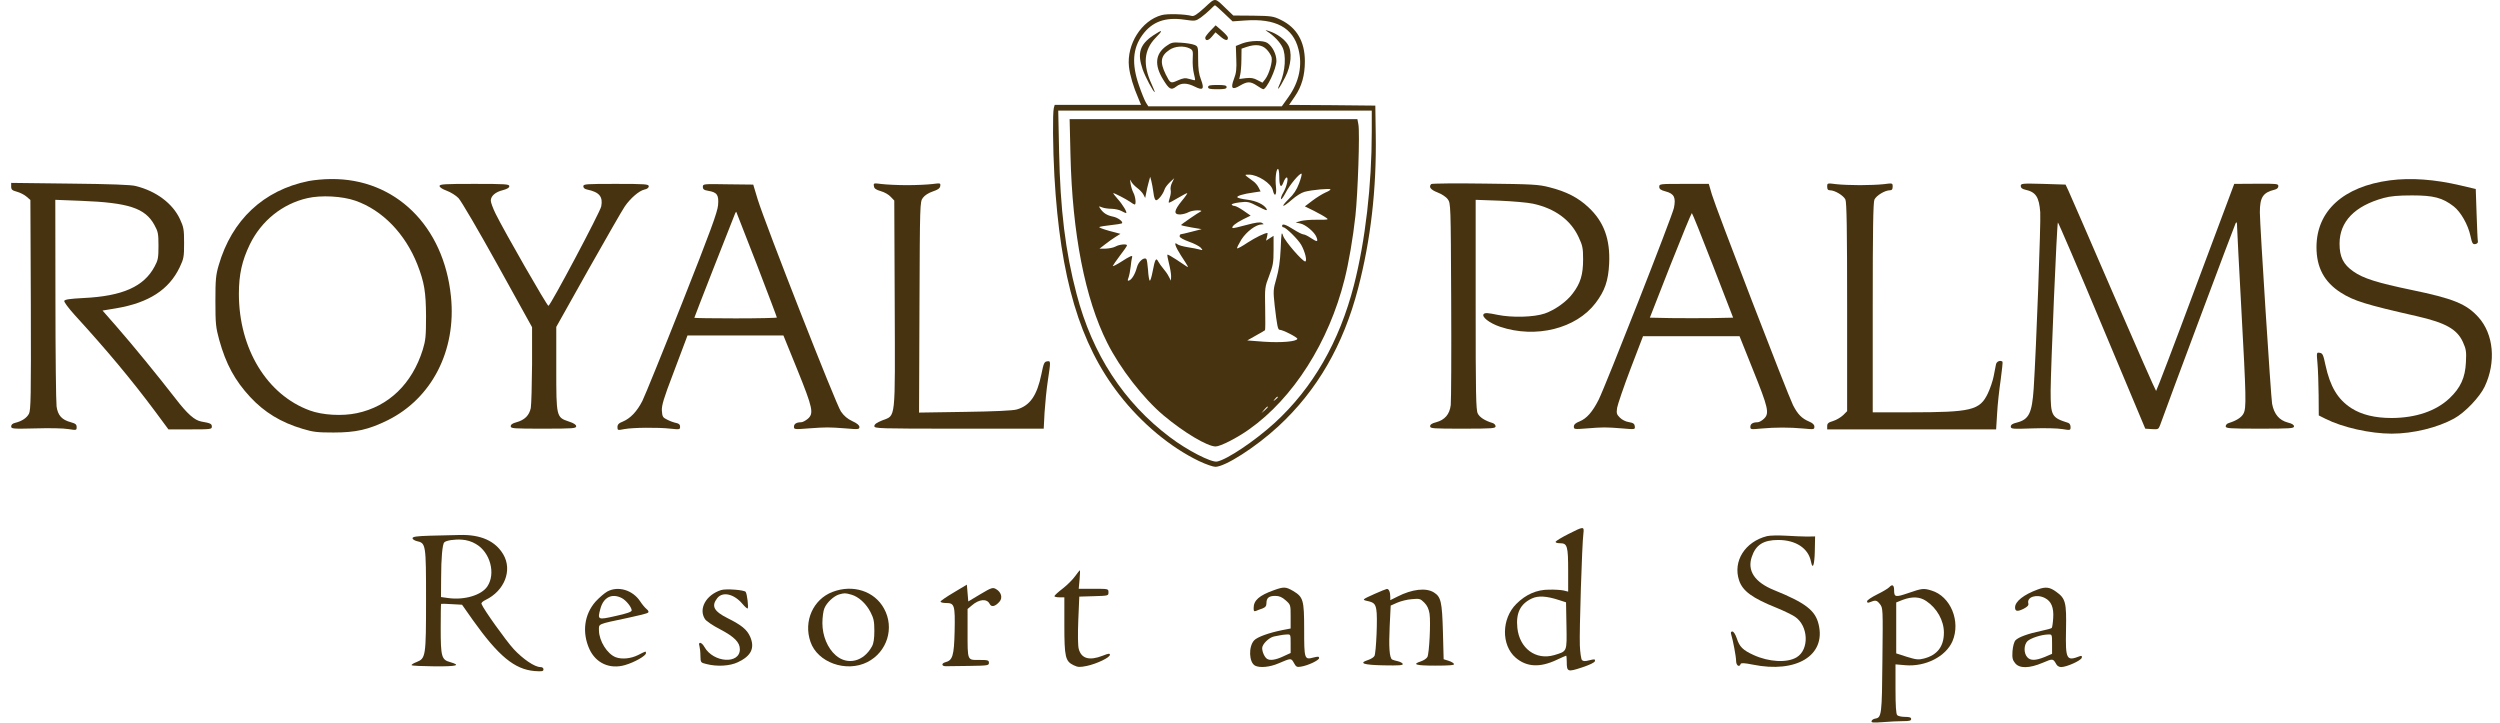
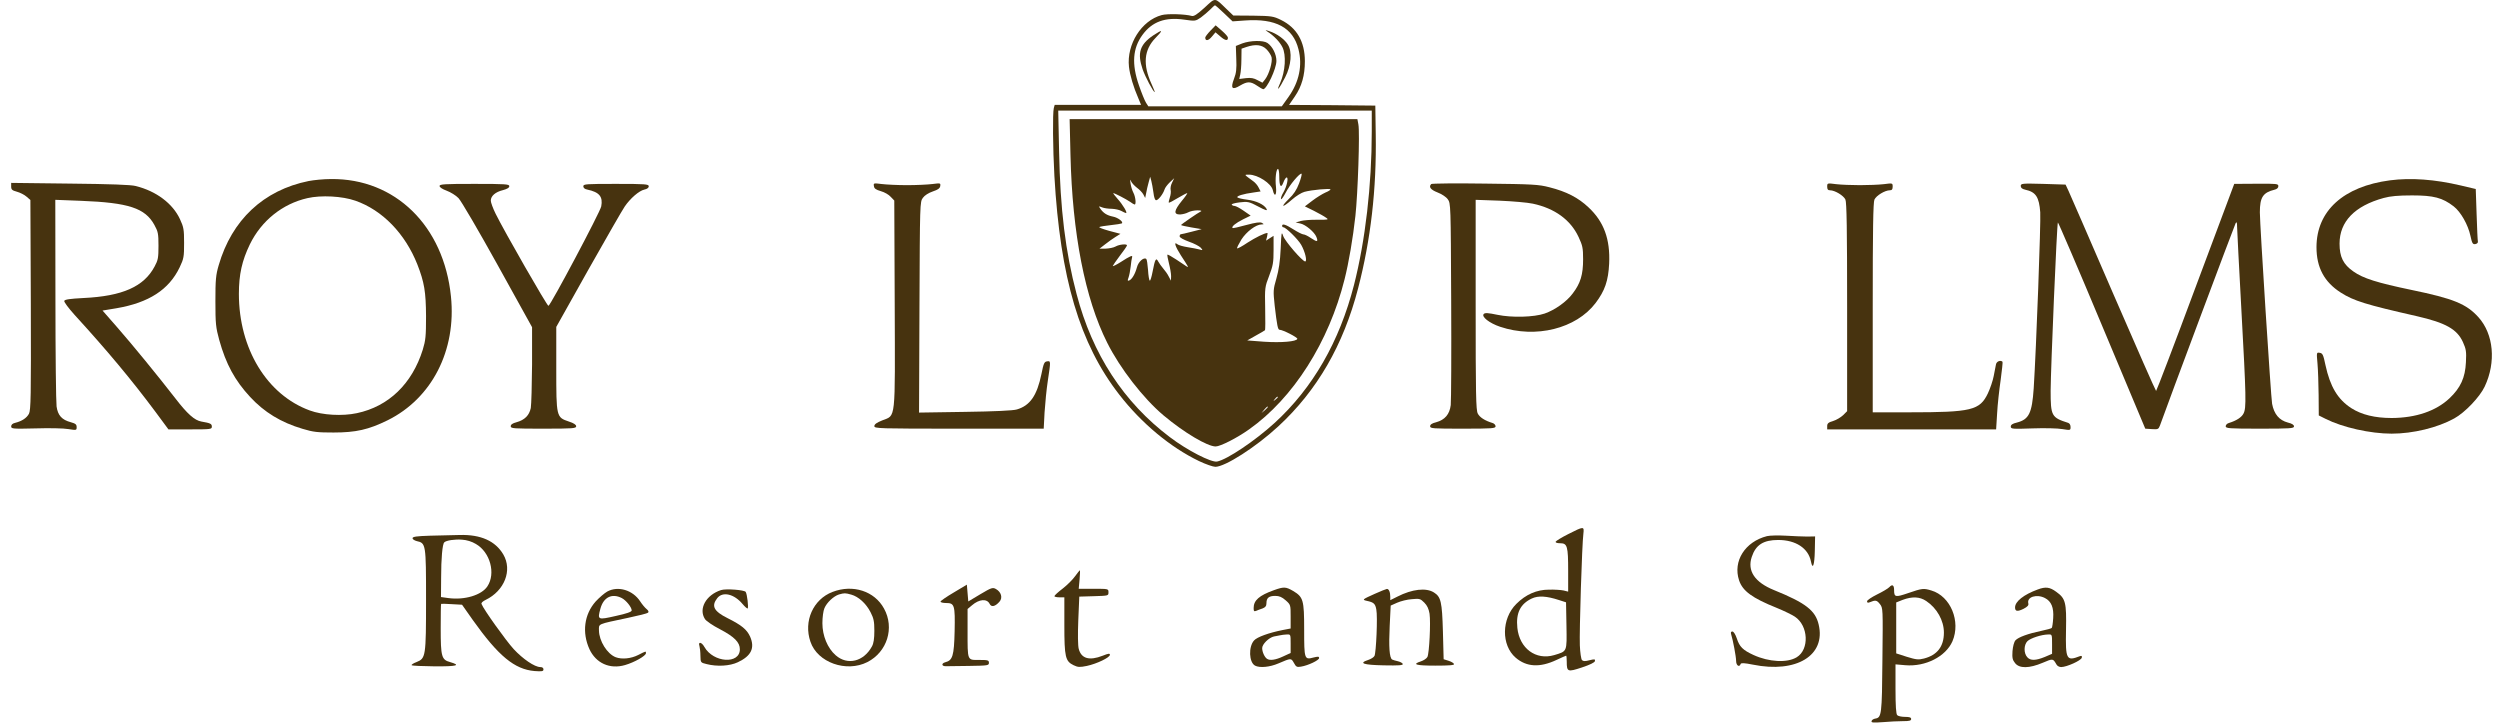
<svg xmlns="http://www.w3.org/2000/svg" width="173" height="50" viewBox="0 0 173 50" fill="none">
  <path d="M83.354 0.532C82.832 1.005 82.615 1.143 82.468 1.103C82.034 0.975 80.774 0.936 80.39 1.044C78.991 1.418 77.957 3.063 78.124 4.619C78.193 5.21 78.43 6.018 78.775 6.806L78.962 7.259H72.984L72.924 7.475C72.836 7.82 72.856 10.262 72.964 12.183C73.368 19.244 74.717 23.794 77.455 27.31C78.991 29.29 80.99 30.954 82.98 31.91C83.433 32.126 83.945 32.304 84.103 32.304C84.772 32.304 86.9 30.945 88.456 29.507C91.144 27.025 92.957 23.893 93.981 19.953C94.857 16.585 95.261 13.089 95.202 9.327L95.172 7.308L92.188 7.278L89.204 7.259L89.608 6.668C90.081 5.978 90.297 5.21 90.297 4.245C90.297 2.886 89.746 1.921 88.643 1.379C88.121 1.123 87.993 1.103 86.712 1.084L85.344 1.074L84.841 0.591C84.034 -0.187 84.132 -0.187 83.354 0.532ZM84.703 0.916L85.294 1.478L86.151 1.418C88.278 1.261 89.48 1.911 89.854 3.408C90.14 4.521 89.903 5.673 89.165 6.707L88.702 7.357H79.464L79.306 7.111C79.218 6.973 78.991 6.422 78.814 5.9C78.302 4.432 78.38 3.339 79.06 2.413C79.73 1.497 80.636 1.172 81.946 1.359C82.704 1.468 82.724 1.468 83.098 1.212C83.295 1.064 83.59 0.818 83.748 0.66C83.906 0.493 84.053 0.365 84.073 0.365C84.103 0.365 84.388 0.611 84.703 0.916ZM94.926 9.11C94.926 12.813 94.483 16.644 93.695 19.727C92.691 23.637 90.849 26.848 88.2 29.27C86.85 30.501 84.92 31.801 84.221 31.939C83.827 32.018 82.153 31.161 80.961 30.255C77.76 27.842 75.593 24.523 74.5 20.348C73.722 17.403 73.368 14.488 73.289 10.479L73.23 7.653H94.926V9.11Z" fill="#47330F" />
  <path d="M83.768 2.118C83.571 2.324 83.403 2.541 83.403 2.6C83.403 2.856 83.62 2.827 83.856 2.541L84.112 2.236L84.457 2.531C84.782 2.817 84.989 2.846 84.969 2.6C84.969 2.531 84.772 2.315 84.546 2.118L84.122 1.753L83.768 2.118Z" fill="#47330F" />
  <path d="M87.678 2.167C88.131 2.453 88.554 2.886 88.741 3.26C89.017 3.802 88.948 4.934 88.584 5.752C88.269 6.441 88.525 6.156 88.938 5.338C89.352 4.531 89.431 3.585 89.125 3.093C88.899 2.718 88.357 2.325 87.835 2.157C87.559 2.068 87.53 2.068 87.678 2.167Z" fill="#47330F" />
  <path d="M79.799 2.453C78.873 3.083 78.686 3.674 79.07 4.796C79.247 5.309 79.809 6.372 79.907 6.372C79.927 6.372 79.828 6.126 79.69 5.821C79.07 4.471 79.159 3.447 79.966 2.62C80.518 2.059 80.468 2.009 79.799 2.453Z" fill="#47330F" />
  <path d="M85.964 3.004L85.521 3.181L85.55 4.058C85.58 4.767 85.55 5.053 85.393 5.456C85.137 6.126 85.265 6.254 85.816 5.919C86.319 5.624 86.535 5.624 86.988 5.929C87.185 6.067 87.382 6.175 87.412 6.175C87.658 6.175 88.328 4.757 88.328 4.215C88.328 3.753 88.062 3.221 87.707 2.974C87.421 2.778 86.525 2.797 85.964 3.004ZM87.638 3.408C87.796 3.565 87.953 3.812 87.993 3.959C88.072 4.275 87.825 5.122 87.55 5.486L87.362 5.722L87.018 5.545C86.772 5.407 86.565 5.368 86.22 5.407L85.757 5.466L85.826 5.151C85.865 4.984 85.905 4.511 85.905 4.107L85.915 3.368L86.259 3.25C86.88 3.043 87.323 3.093 87.638 3.408Z" fill="#47330F" />
-   <path d="M80.685 3.201C79.947 3.743 79.877 4.501 80.478 5.486C80.902 6.185 81.04 6.264 81.384 5.998C81.729 5.722 82.133 5.722 82.684 5.998C83.256 6.284 83.354 6.165 83.108 5.506C82.96 5.131 82.911 4.747 82.911 4.107C82.911 3.231 82.911 3.211 82.645 3.103C82.487 3.043 82.084 2.974 81.729 2.955C81.138 2.915 81.059 2.935 80.685 3.201ZM82.32 3.349C82.546 3.467 82.566 3.516 82.537 4.068C82.517 4.403 82.556 4.856 82.615 5.082C82.674 5.318 82.714 5.525 82.694 5.545C82.674 5.565 82.497 5.525 82.31 5.466C82.015 5.378 81.887 5.397 81.502 5.565C81 5.791 80.99 5.781 80.665 5.141C80.252 4.294 80.311 3.861 80.931 3.447C81.306 3.191 81.926 3.152 82.32 3.349Z" fill="#47330F" />
-   <path d="M83.6 6.028C83.6 6.146 83.738 6.175 84.24 6.175C84.743 6.175 84.881 6.146 84.881 6.028C84.881 5.909 84.743 5.88 84.24 5.88C83.738 5.88 83.6 5.909 83.6 6.028Z" fill="#47330F" />
  <path d="M74.077 10.725C74.205 16.162 75.081 20.663 76.618 23.716C77.504 25.488 79.109 27.557 80.508 28.738C81.926 29.93 83.551 30.895 84.122 30.895C84.447 30.895 85.609 30.304 86.437 29.713C89.5 27.547 91.962 23.666 93.045 19.323C93.331 18.191 93.626 16.477 93.794 14.941C93.961 13.424 94.109 9.159 94 8.608L93.931 8.244H74.018L74.077 10.725ZM88.525 12.203C88.525 12.892 88.643 13.069 88.81 12.626C88.879 12.439 88.978 12.281 89.037 12.281C89.184 12.281 89.047 12.912 88.81 13.316C88.692 13.503 88.623 13.71 88.643 13.769C88.662 13.838 88.8 13.65 88.958 13.355C89.224 12.813 89.972 11.927 90.071 12.025C90.1 12.055 90.022 12.36 89.894 12.695C89.726 13.138 89.529 13.444 89.175 13.778C88.564 14.379 88.741 14.399 89.411 13.808C89.677 13.572 90.071 13.325 90.268 13.276C90.76 13.138 92.07 13.02 92.07 13.109C92.07 13.148 91.912 13.247 91.716 13.325C91.519 13.414 91.115 13.66 90.829 13.877L90.297 14.281L90.918 14.586C91.263 14.763 91.637 14.97 91.755 15.059C91.972 15.207 91.932 15.207 91.164 15.207C90.711 15.197 90.189 15.246 90.002 15.295L89.657 15.394L89.972 15.463C90.337 15.531 90.967 16.063 91.095 16.398C91.233 16.753 91.154 16.763 90.721 16.477C90.524 16.339 90.287 16.221 90.199 16.221C90.12 16.221 89.805 16.063 89.51 15.876C88.968 15.531 88.722 15.453 88.722 15.63C88.722 15.679 88.761 15.729 88.81 15.729C88.978 15.729 89.815 16.546 90.041 16.94C90.307 17.403 90.475 18.092 90.317 18.092C90.13 18.092 88.928 16.703 88.8 16.339C88.682 15.994 88.672 16.044 88.623 17.206C88.584 18.082 88.495 18.673 88.328 19.264C88.101 20.042 88.101 20.131 88.209 21.155C88.367 22.504 88.426 22.82 88.544 22.82C88.771 22.82 89.805 23.351 89.775 23.45C89.716 23.637 88.672 23.726 87.471 23.647L86.309 23.558L86.9 23.223C87.225 23.046 87.51 22.879 87.54 22.849C87.559 22.829 87.569 22.15 87.55 21.342C87.52 19.904 87.53 19.855 87.825 19.087C88.091 18.388 88.131 18.171 88.131 17.304V16.319L87.865 16.487L87.609 16.654L87.678 16.388C87.707 16.241 87.727 16.122 87.707 16.122C87.51 16.122 86.88 16.438 86.328 16.792C85.964 17.038 85.639 17.216 85.609 17.186C85.58 17.157 85.718 16.881 85.905 16.575C86.259 16.024 86.919 15.531 87.303 15.531C87.481 15.522 87.481 15.522 87.323 15.423C87.195 15.354 86.9 15.394 86.24 15.571C85.747 15.709 85.314 15.807 85.294 15.778C85.196 15.689 85.511 15.433 86.023 15.177L86.545 14.921L86.062 14.586C85.796 14.399 85.511 14.251 85.432 14.251C85.353 14.251 85.265 14.212 85.235 14.162C85.206 14.113 85.452 14.044 85.777 14.005C86.348 13.936 86.427 13.956 87.067 14.291C87.599 14.566 87.717 14.606 87.648 14.458C87.481 14.153 86.929 13.897 86.309 13.818C85.984 13.778 85.678 13.71 85.629 13.66C85.54 13.572 86.023 13.414 86.772 13.316L87.234 13.247L87.097 12.981C87.028 12.833 86.86 12.636 86.732 12.547C86.053 12.045 86.082 12.094 86.437 12.085C87.037 12.085 87.983 12.695 88.081 13.168C88.2 13.68 88.357 13.512 88.298 12.941C88.229 12.37 88.308 11.691 88.436 11.691C88.485 11.691 88.525 11.927 88.525 12.203ZM79.818 13.325C79.858 13.67 79.927 13.857 80.005 13.857C80.153 13.857 80.488 13.424 80.587 13.109C80.616 13 80.784 12.774 80.951 12.616L81.256 12.331L81.109 12.636C81.02 12.803 80.981 13.03 81.01 13.148C81.04 13.266 81.01 13.503 80.951 13.67C80.892 13.847 80.862 14.005 80.882 14.025C80.902 14.044 81.177 13.906 81.493 13.71C81.818 13.522 82.103 13.365 82.153 13.365C82.192 13.365 82.025 13.611 81.778 13.906C81.237 14.576 81.197 14.842 81.66 14.842C81.828 14.832 82.084 14.773 82.222 14.694C82.359 14.616 82.645 14.556 82.862 14.556C83.078 14.556 83.187 14.586 83.108 14.625C82.911 14.714 81.729 15.531 81.729 15.571C81.729 15.6 82.054 15.669 82.448 15.738L83.157 15.857L82.468 16.034C82.093 16.132 81.749 16.211 81.709 16.211C81.66 16.221 81.631 16.28 81.631 16.359C81.631 16.438 81.897 16.585 82.271 16.723C82.625 16.841 82.99 17.038 83.088 17.137C83.246 17.324 83.246 17.334 83.009 17.265C82.871 17.225 82.507 17.157 82.192 17.107C81.877 17.058 81.552 16.969 81.473 16.9C81.207 16.684 81.325 17.058 81.709 17.659C82.281 18.535 82.271 18.526 82.113 18.437C82.034 18.388 81.719 18.181 81.404 17.964C81.089 17.757 80.813 17.6 80.784 17.619C80.764 17.649 80.813 17.915 80.892 18.23C80.971 18.535 81.04 18.929 81.04 19.107L81.03 19.422L80.872 19.126C80.793 18.959 80.616 18.722 80.498 18.585C80.38 18.447 80.222 18.23 80.153 18.102C79.996 17.797 79.927 17.925 79.759 18.801C79.69 19.166 79.602 19.451 79.562 19.422C79.523 19.402 79.464 19.067 79.444 18.683C79.415 18.299 79.365 17.954 79.326 17.925C79.168 17.767 78.775 18.102 78.676 18.496C78.548 18.969 78.331 19.333 78.134 19.412C78.026 19.451 78.016 19.412 78.095 19.205C78.144 19.067 78.213 18.722 78.243 18.447C78.272 18.171 78.312 17.885 78.341 17.806C78.4 17.629 78.213 17.708 77.543 18.141C77.248 18.328 77.002 18.447 77.002 18.407C77.012 18.368 77.228 18.053 77.494 17.698C77.77 17.344 77.987 17.029 77.987 16.979C77.987 16.861 77.455 16.91 77.199 17.058C77.061 17.137 76.755 17.196 76.519 17.206H76.086L76.47 16.91C76.677 16.743 77.002 16.516 77.189 16.398L77.534 16.181L76.755 15.975C76.332 15.857 76.017 15.738 76.076 15.709C76.125 15.679 76.48 15.62 76.854 15.581C77.238 15.541 77.583 15.482 77.622 15.463C77.78 15.374 77.376 15.059 77.021 14.99C76.618 14.911 76.362 14.753 76.155 14.458C76.017 14.261 76.017 14.251 76.263 14.35C76.411 14.409 76.706 14.448 76.933 14.448C77.159 14.458 77.455 14.517 77.593 14.596C77.731 14.675 77.868 14.734 77.918 14.744C78.046 14.744 77.701 14.162 77.327 13.749C77.14 13.542 77.012 13.365 77.041 13.365C77.14 13.365 77.908 13.769 78.203 13.966C78.341 14.074 78.489 14.153 78.518 14.153C78.637 14.153 78.578 13.611 78.43 13.335C78.351 13.188 78.262 12.892 78.233 12.695C78.193 12.409 78.203 12.38 78.272 12.547C78.321 12.665 78.509 12.863 78.676 12.991C78.853 13.119 79.05 13.325 79.119 13.453L79.247 13.7L79.316 13.355C79.346 13.168 79.424 12.843 79.484 12.626L79.592 12.232L79.671 12.518C79.71 12.665 79.779 13.03 79.818 13.325ZM88.426 27.488C88.426 27.507 88.347 27.586 88.259 27.655C88.101 27.783 88.091 27.773 88.219 27.616C88.347 27.458 88.426 27.409 88.426 27.488ZM87.737 28.167C87.737 28.187 87.638 28.285 87.52 28.394L87.293 28.581L87.481 28.354C87.658 28.148 87.737 28.088 87.737 28.167Z" fill="#47330F" />
  <path d="M21.357 12.528C18.235 13.158 16.039 15.226 15.133 18.358C14.936 19.028 14.906 19.353 14.906 20.85C14.906 22.416 14.936 22.662 15.172 23.529C15.635 25.193 16.256 26.335 17.309 27.468C18.284 28.522 19.437 29.231 20.934 29.674C21.682 29.901 21.977 29.93 23.081 29.93C24.627 29.93 25.503 29.733 26.823 29.083C29.886 27.567 31.59 24.247 31.206 20.515C30.713 15.63 27.345 12.341 22.903 12.39C22.401 12.39 21.712 12.459 21.357 12.528ZM24.587 13.887C26.459 14.537 28.034 16.162 28.881 18.299C29.364 19.54 29.472 20.19 29.482 21.884C29.482 23.263 29.453 23.548 29.256 24.198C28.517 26.562 26.892 28.128 24.696 28.591C23.691 28.807 22.312 28.729 21.436 28.404C18.471 27.32 16.531 24.129 16.531 20.338C16.531 18.988 16.748 18.033 17.29 16.91C18.087 15.275 19.545 14.103 21.278 13.71C22.224 13.493 23.691 13.572 24.587 13.887Z" fill="#47330F" />
  <path d="M165.393 12.478C162.163 12.902 160.301 14.596 160.301 17.107C160.301 18.516 160.843 19.52 161.985 20.249C162.882 20.82 163.699 21.076 167.264 21.884C169.234 22.337 170.032 22.78 170.436 23.676C170.652 24.159 170.682 24.317 170.642 25.065C170.593 26.138 170.268 26.838 169.51 27.557C168.574 28.443 167.185 28.916 165.511 28.926C164.339 28.926 163.423 28.699 162.714 28.246C161.769 27.635 161.247 26.759 160.922 25.262C160.774 24.553 160.725 24.445 160.528 24.415C160.301 24.375 160.301 24.385 160.37 25.154C160.41 25.577 160.439 26.562 160.449 27.34L160.459 28.748L160.932 28.985C162.104 29.576 164.024 30.009 165.501 30.009C166.979 30.009 168.682 29.595 169.835 28.955C170.573 28.551 171.598 27.478 171.942 26.749C172.74 25.055 172.563 23.125 171.509 21.953C170.672 21.027 169.776 20.663 166.87 20.062C164.507 19.569 163.532 19.264 162.862 18.791C162.153 18.299 161.897 17.777 161.897 16.861C161.897 15.335 162.941 14.251 164.95 13.7C165.413 13.572 165.954 13.522 166.92 13.522C168.407 13.522 169.017 13.68 169.795 14.281C170.288 14.665 170.79 15.551 170.957 16.329C171.066 16.841 171.115 16.92 171.292 16.891C171.411 16.871 171.489 16.792 171.47 16.713C171.45 16.634 171.411 15.788 171.381 14.822L171.322 13.079L170.278 12.833C168.476 12.409 166.841 12.291 165.393 12.478Z" fill="#47330F" />
  <path d="M0.773 12.912C0.773 13.119 0.842 13.178 1.167 13.266C1.384 13.325 1.68 13.473 1.827 13.601L2.103 13.838L2.133 21.086C2.152 27.448 2.133 28.374 2.005 28.63C1.847 28.926 1.522 29.142 1.049 29.261C0.872 29.3 0.773 29.389 0.773 29.507C0.773 29.674 0.882 29.684 2.477 29.645C3.403 29.615 4.427 29.635 4.742 29.694C5.294 29.782 5.304 29.773 5.304 29.556C5.304 29.369 5.225 29.31 4.91 29.221C4.28 29.054 4.004 28.748 3.915 28.128C3.876 27.832 3.836 24.494 3.836 20.712L3.827 13.828L5.619 13.897C8.899 14.025 10.041 14.399 10.681 15.561C10.937 16.024 10.967 16.162 10.967 17.009C10.967 17.836 10.937 18.003 10.701 18.437C9.962 19.835 8.475 20.495 5.777 20.623C4.841 20.672 4.486 20.722 4.447 20.82C4.417 20.889 4.733 21.313 5.166 21.795C7.372 24.208 9.096 26.267 10.76 28.502L11.656 29.713H13.163C14.581 29.713 14.66 29.704 14.66 29.526C14.66 29.329 14.571 29.28 13.941 29.172C13.468 29.093 12.966 28.65 12.119 27.547C10.888 25.961 9.164 23.854 8.13 22.672L7.096 21.49L8.052 21.332C10.307 20.948 11.696 20.042 12.434 18.496C12.72 17.895 12.739 17.767 12.739 16.812C12.739 15.876 12.71 15.719 12.454 15.167C11.952 14.084 10.819 13.227 9.391 12.872C9.056 12.784 7.638 12.735 4.841 12.705L0.773 12.656V12.912Z" fill="#47330F" />
  <path d="M30.418 12.872C30.418 12.961 30.615 13.089 30.91 13.197C31.176 13.296 31.55 13.522 31.728 13.71C31.905 13.887 33.126 15.975 34.436 18.338L36.819 22.642V25.223C36.809 26.631 36.77 27.99 36.731 28.236C36.622 28.748 36.307 29.064 35.736 29.221C35.47 29.29 35.342 29.379 35.342 29.497C35.342 29.654 35.539 29.664 37.607 29.664C39.656 29.664 39.872 29.645 39.872 29.497C39.872 29.389 39.705 29.28 39.37 29.172C38.494 28.876 38.494 28.866 38.494 25.498V22.622L40.719 18.654C41.95 16.477 43.073 14.517 43.231 14.291C43.615 13.729 44.225 13.197 44.59 13.119C44.787 13.079 44.895 12.991 44.895 12.892C44.895 12.744 44.679 12.725 42.63 12.725C40.552 12.725 40.365 12.735 40.365 12.892C40.365 13 40.463 13.089 40.641 13.119C41.478 13.296 41.734 13.611 41.606 14.281C41.537 14.665 38.09 21.155 37.952 21.165C37.853 21.165 34.899 16.014 34.298 14.793C34.111 14.419 33.963 14.005 33.963 13.887C33.963 13.562 34.278 13.286 34.8 13.158C35.096 13.079 35.244 12.991 35.244 12.882C35.244 12.744 34.997 12.725 32.831 12.725C30.743 12.725 30.418 12.744 30.418 12.872Z" fill="#47330F" />
-   <path d="M48.638 12.931C48.638 13.099 48.717 13.158 49.022 13.207C49.623 13.306 49.751 13.493 49.691 14.192C49.652 14.675 49.15 16.044 47.21 20.948C45.87 24.336 44.629 27.389 44.452 27.744C44.078 28.473 43.635 28.945 43.103 29.172C42.817 29.28 42.728 29.379 42.728 29.556C42.728 29.782 42.748 29.782 43.201 29.694C43.782 29.585 45.526 29.566 46.402 29.664C47.032 29.733 47.062 29.723 47.062 29.526C47.062 29.379 46.983 29.31 46.796 29.27C46.638 29.241 46.363 29.142 46.176 29.044C45.86 28.896 45.831 28.827 45.801 28.423C45.782 28.059 45.919 27.586 46.579 25.863C47.013 24.701 47.416 23.637 47.476 23.479L47.574 23.213H54.212L55.177 25.587C56.251 28.246 56.33 28.61 55.896 28.985C55.739 29.113 55.542 29.221 55.433 29.221C55.118 29.221 54.941 29.329 54.941 29.536C54.941 29.713 54.99 29.723 55.955 29.645C57.196 29.556 57.324 29.556 58.516 29.645C59.402 29.723 59.471 29.713 59.471 29.546C59.471 29.428 59.304 29.29 58.979 29.142C58.644 28.985 58.398 28.778 58.191 28.473C57.856 28 52.961 15.512 52.429 13.788L52.124 12.774L50.381 12.754C48.657 12.725 48.638 12.725 48.638 12.931ZM52.37 18.299C53.129 20.279 53.759 21.933 53.759 21.973C53.759 22.002 52.479 22.032 50.903 22.032C49.337 22.032 48.047 22.012 48.047 21.992C48.047 21.953 50.558 15.531 50.873 14.763C50.903 14.694 50.942 14.645 50.952 14.665C50.962 14.684 51.602 16.319 52.37 18.299Z" fill="#47330F" />
  <path d="M60.476 12.882C60.495 13.05 60.614 13.128 60.949 13.227C61.205 13.296 61.51 13.473 61.638 13.621L61.884 13.877L61.914 21.027C61.943 29.28 62.002 28.709 61.047 29.093C60.673 29.241 60.505 29.359 60.505 29.487C60.505 29.654 60.771 29.664 66.365 29.664H72.225L72.284 28.532C72.324 27.911 72.422 26.916 72.511 26.335C72.718 24.966 72.718 24.966 72.452 25.006C72.264 25.035 72.215 25.144 72.068 25.882C71.762 27.369 71.28 28.069 70.364 28.335C70.108 28.413 68.817 28.473 66.779 28.502L63.598 28.551L63.627 21.263C63.657 14.054 63.657 13.966 63.864 13.69C63.982 13.522 64.258 13.345 64.553 13.247C64.908 13.128 65.046 13.03 65.065 12.872C65.095 12.665 65.075 12.665 64.523 12.735C64.208 12.774 63.42 12.813 62.77 12.813C62.12 12.813 61.333 12.774 61.017 12.735C60.456 12.665 60.436 12.665 60.476 12.882Z" fill="#47330F" />
  <path d="M99.043 12.735C98.846 12.931 98.994 13.128 99.476 13.316C99.762 13.424 100.077 13.631 100.185 13.788C100.392 14.064 100.392 14.153 100.422 20.781C100.441 24.474 100.422 27.734 100.392 28.029C100.313 28.669 99.988 29.054 99.378 29.221C99.092 29.29 98.964 29.379 98.964 29.497C98.964 29.654 99.161 29.664 101.229 29.664C103.288 29.664 103.494 29.645 103.494 29.497C103.494 29.408 103.396 29.3 103.278 29.27C102.756 29.113 102.391 28.876 102.263 28.62C102.135 28.384 102.116 27.251 102.116 21.086V13.828L103.77 13.887C104.676 13.926 105.71 14.015 106.075 14.094C107.592 14.419 108.685 15.216 109.236 16.398C109.512 16.989 109.551 17.157 109.551 17.944C109.551 18.998 109.374 19.599 108.832 20.308C108.409 20.879 107.601 21.451 106.892 21.697C106.144 21.953 104.617 21.992 103.623 21.785C102.973 21.648 102.766 21.638 102.677 21.726C102.49 21.913 103.071 22.366 103.81 22.613C106.282 23.44 109.059 22.741 110.408 20.978C111.058 20.121 111.295 19.431 111.354 18.24C111.432 16.546 110.989 15.344 109.926 14.35C109.217 13.68 108.399 13.257 107.227 12.961C106.469 12.764 106.075 12.744 102.756 12.705C100.757 12.675 99.082 12.695 99.043 12.735Z" fill="#47330F" />
-   <path d="M114.82 12.922C114.82 13.079 114.919 13.158 115.264 13.247C115.854 13.404 115.983 13.67 115.835 14.389C115.707 14.99 111.127 26.651 110.625 27.665C110.201 28.502 109.798 28.965 109.305 29.162C109.029 29.27 108.911 29.379 108.911 29.517C108.911 29.713 108.941 29.713 109.827 29.645C110.95 29.556 111.107 29.556 112.24 29.645C113.156 29.723 113.156 29.723 113.126 29.497C113.107 29.32 113.018 29.261 112.723 29.211C112.506 29.182 112.23 29.044 112.092 28.896C111.876 28.679 111.846 28.601 111.905 28.216C111.945 27.99 112.358 26.769 112.831 25.528L113.698 23.263H120.375L121.301 25.577C122.364 28.216 122.453 28.591 122.079 28.965C121.941 29.103 121.734 29.221 121.626 29.221C121.301 29.221 121.124 29.329 121.124 29.536C121.124 29.723 121.163 29.723 121.892 29.654C122.857 29.566 123.822 29.566 124.797 29.654C125.526 29.723 125.555 29.723 125.555 29.526C125.555 29.389 125.447 29.28 125.191 29.172C124.679 28.955 124.403 28.669 124.078 28.039C123.704 27.291 118.73 14.379 118.464 13.463L118.248 12.725H116.534C114.87 12.725 114.82 12.725 114.82 12.922ZM118.533 18.368L119.932 21.982L118.514 22.012C117.736 22.022 116.436 22.022 115.628 22.012L114.17 21.982L115.589 18.358C116.376 16.369 117.046 14.744 117.076 14.744C117.105 14.744 117.765 16.378 118.533 18.368Z" fill="#47330F" />
  <path d="M126.442 12.922C126.442 13.099 126.491 13.168 126.639 13.168C126.974 13.168 127.574 13.532 127.702 13.808C127.791 13.995 127.821 15.886 127.821 21.253V28.453L127.545 28.729C127.387 28.876 127.082 29.064 126.855 29.132C126.521 29.231 126.442 29.3 126.442 29.487V29.713H138.132L138.201 28.601C138.231 28 138.349 26.956 138.447 26.286C138.536 25.626 138.595 25.065 138.575 25.035C138.437 24.898 138.162 25.006 138.122 25.213C138.103 25.331 138.034 25.695 137.965 26.02C137.906 26.345 137.718 26.887 137.561 27.222C136.999 28.394 136.438 28.532 132.134 28.532H129.593V21.293C129.593 15.886 129.623 13.995 129.712 13.808C129.84 13.532 130.44 13.168 130.775 13.168C130.923 13.168 130.972 13.099 130.972 12.922C130.972 12.665 130.972 12.665 130.362 12.744C130.017 12.784 129.278 12.813 128.707 12.813C128.136 12.813 127.397 12.784 127.062 12.744C126.442 12.665 126.442 12.665 126.442 12.922Z" fill="#47330F" />
  <path d="M139.836 12.872C139.836 13 139.934 13.079 140.151 13.128C140.88 13.286 141.106 13.631 141.185 14.694C141.234 15.354 140.909 24.1 140.732 26.877C140.614 28.591 140.407 29.024 139.57 29.241C139.265 29.31 139.146 29.398 139.146 29.517C139.146 29.684 139.255 29.694 140.653 29.645C141.471 29.615 142.406 29.635 142.722 29.694C143.273 29.782 143.283 29.782 143.283 29.546C143.283 29.408 143.214 29.29 143.115 29.261C141.963 28.896 141.904 28.788 141.904 27.035C141.914 25.469 142.337 15.453 142.406 15.394C142.426 15.364 143.805 18.565 145.45 22.504L148.453 29.664L148.906 29.694C149.33 29.723 149.369 29.704 149.468 29.448C150.01 27.921 154.638 15.561 154.707 15.443C154.776 15.325 154.806 15.394 154.806 15.679C154.806 15.896 154.944 18.466 155.101 21.391C155.436 27.517 155.456 28.236 155.249 28.62C155.121 28.876 154.757 29.113 154.244 29.27C154.116 29.3 154.018 29.408 154.018 29.497C154.018 29.645 154.235 29.664 156.382 29.664C158.499 29.664 158.745 29.645 158.745 29.507C158.745 29.398 158.607 29.31 158.322 29.241C157.721 29.083 157.366 28.66 157.229 27.941C157.15 27.517 156.382 15.541 156.382 14.694C156.382 13.65 156.598 13.325 157.396 13.128C157.563 13.089 157.662 13 157.662 12.882C157.662 12.715 157.563 12.705 156.135 12.715L154.609 12.725L151.93 19.885C150.463 23.834 149.231 27.054 149.202 27.054C149.172 27.054 147.843 24.041 146.247 20.357C144.652 16.674 143.263 13.463 143.145 13.217L142.938 12.774L141.392 12.725C139.925 12.685 139.836 12.695 139.836 12.872Z" fill="#47330F" />
  <path d="M108.517 36.962C108.064 37.189 107.67 37.435 107.651 37.484C107.631 37.553 107.759 37.592 107.966 37.592C108.458 37.592 108.517 37.799 108.517 39.513V40.941L108.202 40.862C108.025 40.823 107.572 40.793 107.188 40.803C106.341 40.803 105.582 41.138 104.932 41.788C103.898 42.812 103.879 44.644 104.883 45.511C105.641 46.161 106.557 46.21 107.71 45.668C108.064 45.501 108.36 45.373 108.379 45.373C108.399 45.373 108.419 45.56 108.419 45.786C108.419 46.495 108.478 46.515 109.463 46.19C110.024 46.003 110.349 45.846 110.369 45.747C110.398 45.609 110.349 45.599 109.995 45.688C109.699 45.767 109.561 45.767 109.473 45.678C109.414 45.619 109.345 45.156 109.325 44.654C109.285 43.718 109.473 37.671 109.571 36.923C109.63 36.411 109.601 36.411 108.517 36.962ZM107.877 41.522L108.37 41.68L108.399 43.295C108.429 45.136 108.458 45.058 107.552 45.333C106.282 45.708 105.149 44.87 105.001 43.452C104.893 42.418 105.208 41.788 106.006 41.414C106.449 41.207 107.03 41.246 107.877 41.522Z" fill="#47330F" />
  <path d="M29.758 37.07C28.803 37.1 28.547 37.139 28.547 37.248C28.547 37.317 28.684 37.405 28.842 37.445C29.472 37.583 29.482 37.651 29.482 41.483C29.482 45.442 29.462 45.56 28.822 45.816C28.606 45.895 28.448 46.003 28.487 46.033C28.517 46.072 29.236 46.102 30.073 46.111C31.619 46.121 31.925 46.042 31.147 45.816C30.556 45.658 30.497 45.442 30.497 43.492C30.497 42.566 30.506 41.808 30.526 41.788C30.546 41.778 30.881 41.778 31.265 41.808L31.974 41.847L32.722 42.911C34.495 45.402 35.608 46.318 36.987 46.436C37.519 46.476 37.607 46.456 37.607 46.318C37.607 46.22 37.529 46.161 37.391 46.161C36.997 46.161 36.179 45.599 35.549 44.92C35.007 44.329 33.451 42.152 33.323 41.798C33.284 41.719 33.402 41.611 33.609 41.512C34.909 40.882 35.47 39.464 34.83 38.37C34.278 37.435 33.274 36.982 31.816 37.021C31.343 37.031 30.418 37.061 29.758 37.07ZM32.929 37.642C33.924 38.213 34.318 39.69 33.727 40.577C33.323 41.187 32.141 41.542 31.009 41.384L30.516 41.315L30.526 39.976C30.526 38.646 30.615 37.651 30.743 37.533C30.871 37.395 31.472 37.307 31.974 37.346C32.299 37.366 32.653 37.474 32.929 37.642Z" fill="#47330F" />
  <path d="M122.276 37.1C120.759 37.484 119.902 38.833 120.345 40.163C120.592 40.901 121.252 41.384 122.946 42.064C123.428 42.261 123.999 42.536 124.206 42.674C125.142 43.295 125.221 44.939 124.334 45.481C123.674 45.885 122.414 45.816 121.34 45.324C120.611 44.989 120.375 44.762 120.188 44.181C120.089 43.886 119.961 43.699 119.883 43.699C119.784 43.699 119.755 43.758 119.794 43.886C119.922 44.299 120.139 45.442 120.139 45.737C120.139 46.052 120.365 46.21 120.454 45.944C120.483 45.865 120.71 45.875 121.301 45.993C124.314 46.604 126.363 45.353 125.851 43.216C125.624 42.241 124.945 41.719 122.758 40.833C121.429 40.291 120.897 39.503 121.222 38.538C121.498 37.701 122.03 37.366 123.054 37.366C124.265 37.366 125.142 37.937 125.319 38.863C125.437 39.464 125.565 39.109 125.585 38.124L125.605 37.12L125.063 37.13C124.768 37.13 124.098 37.1 123.586 37.07C123.074 37.041 122.483 37.051 122.276 37.1Z" fill="#47330F" />
  <path d="M74.402 39.867C74.244 40.094 73.86 40.478 73.545 40.724C73.22 40.971 72.964 41.207 72.964 41.256C72.964 41.295 73.121 41.335 73.308 41.335H73.653V43.255C73.653 45.471 73.722 45.757 74.293 46.033C74.599 46.18 74.717 46.18 75.209 46.082C75.899 45.934 76.805 45.501 76.805 45.314C76.805 45.205 76.706 45.215 76.312 45.373C75.386 45.737 74.825 45.58 74.648 44.9C74.589 44.683 74.579 43.895 74.618 42.911L74.687 41.286L75.702 41.256C76.696 41.227 76.706 41.227 76.706 40.99C76.706 40.744 76.706 40.744 75.672 40.744H74.648L74.707 40.104C74.737 39.749 74.746 39.464 74.727 39.464C74.707 39.464 74.559 39.651 74.402 39.867Z" fill="#47330F" />
  <path d="M66.001 41C65.499 41.295 65.085 41.581 65.085 41.63C65.085 41.689 65.262 41.729 65.479 41.729C66.05 41.729 66.099 41.877 66.06 43.689C66.02 45.383 65.922 45.698 65.42 45.826C65.124 45.905 65.154 46.111 65.459 46.102C65.577 46.102 66.296 46.092 67.055 46.082C68.365 46.062 68.433 46.052 68.433 45.865C68.433 45.688 68.365 45.668 67.754 45.668C66.927 45.668 66.956 45.757 66.956 43.679V42.142L67.261 41.886C67.764 41.453 68.296 41.414 68.483 41.788C68.601 42.034 68.867 41.975 69.162 41.64C69.399 41.374 69.29 40.971 68.926 40.764C68.699 40.636 68.621 40.655 67.843 41.118L67.005 41.62L66.907 40.458L66.001 41Z" fill="#47330F" />
  <path d="M130.746 40.626C130.657 40.724 130.273 40.951 129.889 41.138C129.515 41.325 129.199 41.532 129.199 41.611C129.199 41.709 129.258 41.729 129.377 41.68C129.78 41.512 129.869 41.522 130.086 41.798C130.302 42.074 130.302 42.074 130.263 45.668C130.233 49.46 130.204 49.657 129.771 49.726C129.652 49.746 129.534 49.815 129.515 49.893C129.475 50.011 129.603 50.021 130.293 49.972C130.746 49.933 131.376 49.903 131.691 49.903C132.124 49.903 132.252 49.874 132.252 49.755C132.252 49.647 132.144 49.608 131.829 49.608C131.593 49.608 131.356 49.558 131.287 49.489C131.208 49.411 131.169 48.859 131.169 47.677V45.974L131.849 46.033C133.247 46.151 134.646 45.432 135.109 44.378C135.699 42.999 134.981 41.256 133.651 40.862C133.109 40.695 133.001 40.714 132.055 41.039C131.159 41.345 131.071 41.335 131.071 40.823C131.071 40.488 130.943 40.409 130.746 40.626ZM133.296 41.591C134.035 42.083 134.518 42.94 134.518 43.777C134.518 44.742 134.055 45.333 133.139 45.57C132.755 45.668 132.597 45.649 131.957 45.452L131.218 45.215V41.689L131.662 41.512C132.321 41.266 132.843 41.286 133.296 41.591Z" fill="#47330F" />
  <path d="M88.15 40.842C87.136 41.207 86.752 41.542 86.752 42.074C86.752 42.29 86.781 42.33 86.929 42.27C87.018 42.231 87.215 42.152 87.372 42.103C87.569 42.024 87.638 41.936 87.638 41.739C87.638 41.374 87.806 41.236 88.249 41.236C88.525 41.236 88.712 41.315 88.968 41.542C89.312 41.847 89.312 41.857 89.312 42.664V43.492L88.751 43.6C87.816 43.787 86.988 44.083 86.781 44.319C86.387 44.752 86.427 45.836 86.85 46.062C87.165 46.23 87.865 46.17 88.475 45.905C89.352 45.53 89.342 45.53 89.539 45.875C89.687 46.151 89.746 46.18 90.031 46.131C90.524 46.052 91.282 45.688 91.282 45.54C91.282 45.422 91.213 45.422 90.888 45.501C90.268 45.668 90.248 45.619 90.248 43.571C90.248 41.512 90.189 41.315 89.48 40.892C88.968 40.596 88.84 40.596 88.15 40.842ZM89.312 44.536V45.186L88.8 45.422C88.278 45.668 87.875 45.727 87.678 45.59C87.51 45.481 87.343 45.117 87.343 44.851C87.343 44.575 87.806 44.122 88.16 44.043C88.278 44.023 88.466 43.984 88.574 43.964C88.682 43.935 88.889 43.915 89.047 43.905C89.312 43.895 89.312 43.895 89.312 44.536Z" fill="#47330F" />
  <path d="M141.008 40.793C140.043 41.148 139.442 41.62 139.442 42.034C139.442 42.31 139.6 42.339 140.023 42.133C140.309 41.985 140.397 41.886 140.358 41.748C140.25 41.305 140.939 41.089 141.51 41.384C141.953 41.611 142.131 42.044 142.081 42.773C142.062 43.117 142.012 43.423 141.983 43.452C141.953 43.492 141.618 43.58 141.244 43.659C140.348 43.846 139.668 44.093 139.471 44.309C139.373 44.417 139.294 44.723 139.265 45.058C139.235 45.52 139.265 45.668 139.442 45.885C139.737 46.269 140.427 46.259 141.353 45.865C142.072 45.56 142.062 45.56 142.308 45.983C142.357 46.082 142.505 46.161 142.633 46.161C143.007 46.161 144.022 45.708 144.061 45.511C144.081 45.383 144.051 45.363 143.913 45.412C142.997 45.767 142.928 45.639 142.968 43.6C143.007 41.68 142.938 41.414 142.288 40.951C141.845 40.626 141.559 40.586 141.008 40.793ZM142.003 44.575V45.245L141.5 45.461C140.87 45.718 140.506 45.727 140.289 45.481C140.033 45.205 140.043 44.624 140.299 44.368C140.515 44.161 141.254 43.915 141.737 43.905C142.003 43.895 142.003 43.895 142.003 44.575Z" fill="#47330F" />
  <path d="M42.029 40.931C41.832 41.039 41.468 41.355 41.222 41.62C40.424 42.517 40.266 43.767 40.788 44.92C41.241 45.895 42.197 46.328 43.251 46.023C43.901 45.836 44.698 45.383 44.698 45.205C44.698 45.048 44.728 45.038 44.166 45.324C43.664 45.58 43.034 45.639 42.61 45.481C42.019 45.255 41.458 44.358 41.448 43.63C41.448 43.147 41.291 43.216 43.467 42.753C44.176 42.605 44.797 42.448 44.846 42.398C44.905 42.339 44.876 42.251 44.738 42.142C44.629 42.054 44.432 41.817 44.304 41.62C43.792 40.833 42.778 40.527 42.029 40.931ZM43.024 41.384C43.329 41.542 43.713 42.024 43.713 42.241C43.713 42.339 43.379 42.458 42.61 42.625C41.35 42.911 41.34 42.901 41.547 42.123C41.763 41.325 42.344 41.039 43.024 41.384Z" fill="#47330F" />
  <path d="M49.898 40.833C48.854 41.167 48.323 42.133 48.785 42.842C48.874 42.98 49.337 43.295 49.819 43.541C50.814 44.063 51.198 44.447 51.198 44.93C51.198 45.983 49.367 45.865 48.746 44.772C48.559 44.427 48.293 44.378 48.401 44.703C48.431 44.811 48.47 45.127 48.47 45.383C48.48 45.846 48.48 45.855 48.894 45.954C49.623 46.141 50.499 46.092 51.06 45.826C51.986 45.392 52.252 44.841 51.907 44.053C51.681 43.561 51.326 43.265 50.342 42.773C49.396 42.3 49.209 41.936 49.632 41.394C50.007 40.911 50.804 41.099 51.386 41.798C51.553 41.995 51.711 42.133 51.74 42.103C51.809 42.034 51.701 41.108 51.602 40.961C51.523 40.823 50.233 40.724 49.898 40.833Z" fill="#47330F" />
  <path d="M57.61 40.961C56.27 41.473 55.591 42.989 56.083 44.408C56.566 45.846 58.565 46.555 60.023 45.816C61.392 45.117 61.914 43.452 61.175 42.113C60.515 40.901 59.018 40.419 57.61 40.961ZM58.91 41.148C59.402 41.286 59.924 41.748 60.239 42.359C60.456 42.783 60.505 42.989 60.505 43.649C60.505 44.191 60.456 44.526 60.338 44.733C59.767 45.786 58.644 46.062 57.827 45.343C57.265 44.851 56.91 43.994 56.91 43.127C56.91 42.733 56.97 42.27 57.048 42.093C57.216 41.689 57.689 41.256 58.053 41.138C58.437 41.03 58.486 41.03 58.91 41.148Z" fill="#47330F" />
  <path d="M95.143 41.089C94.266 41.483 94.237 41.502 94.591 41.581C95.064 41.68 95.172 41.778 95.241 42.182C95.34 42.655 95.231 45.166 95.113 45.392C95.064 45.481 94.867 45.609 94.68 45.668C93.991 45.895 94.335 46.013 95.754 46.042C96.807 46.062 97.103 46.042 97.073 45.944C97.044 45.875 96.896 45.796 96.728 45.757C96.571 45.727 96.394 45.668 96.335 45.639C96.147 45.52 96.098 44.762 96.167 43.314L96.236 41.906L96.679 41.709C96.925 41.601 97.379 41.483 97.694 41.463C98.225 41.414 98.285 41.423 98.56 41.699C98.767 41.906 98.866 42.133 98.925 42.467C99.013 43.088 98.905 45.205 98.777 45.461C98.718 45.57 98.511 45.708 98.324 45.767C97.684 45.974 97.969 46.062 99.319 46.062C100.274 46.062 100.648 46.033 100.619 45.954C100.599 45.885 100.432 45.786 100.244 45.727L99.9 45.619L99.85 43.699C99.791 41.64 99.713 41.305 99.23 41C98.688 40.655 97.723 40.764 96.699 41.286L96.207 41.532V41.295C96.207 40.971 96.108 40.744 95.97 40.754C95.911 40.764 95.537 40.911 95.143 41.089Z" fill="#47330F" />
</svg>